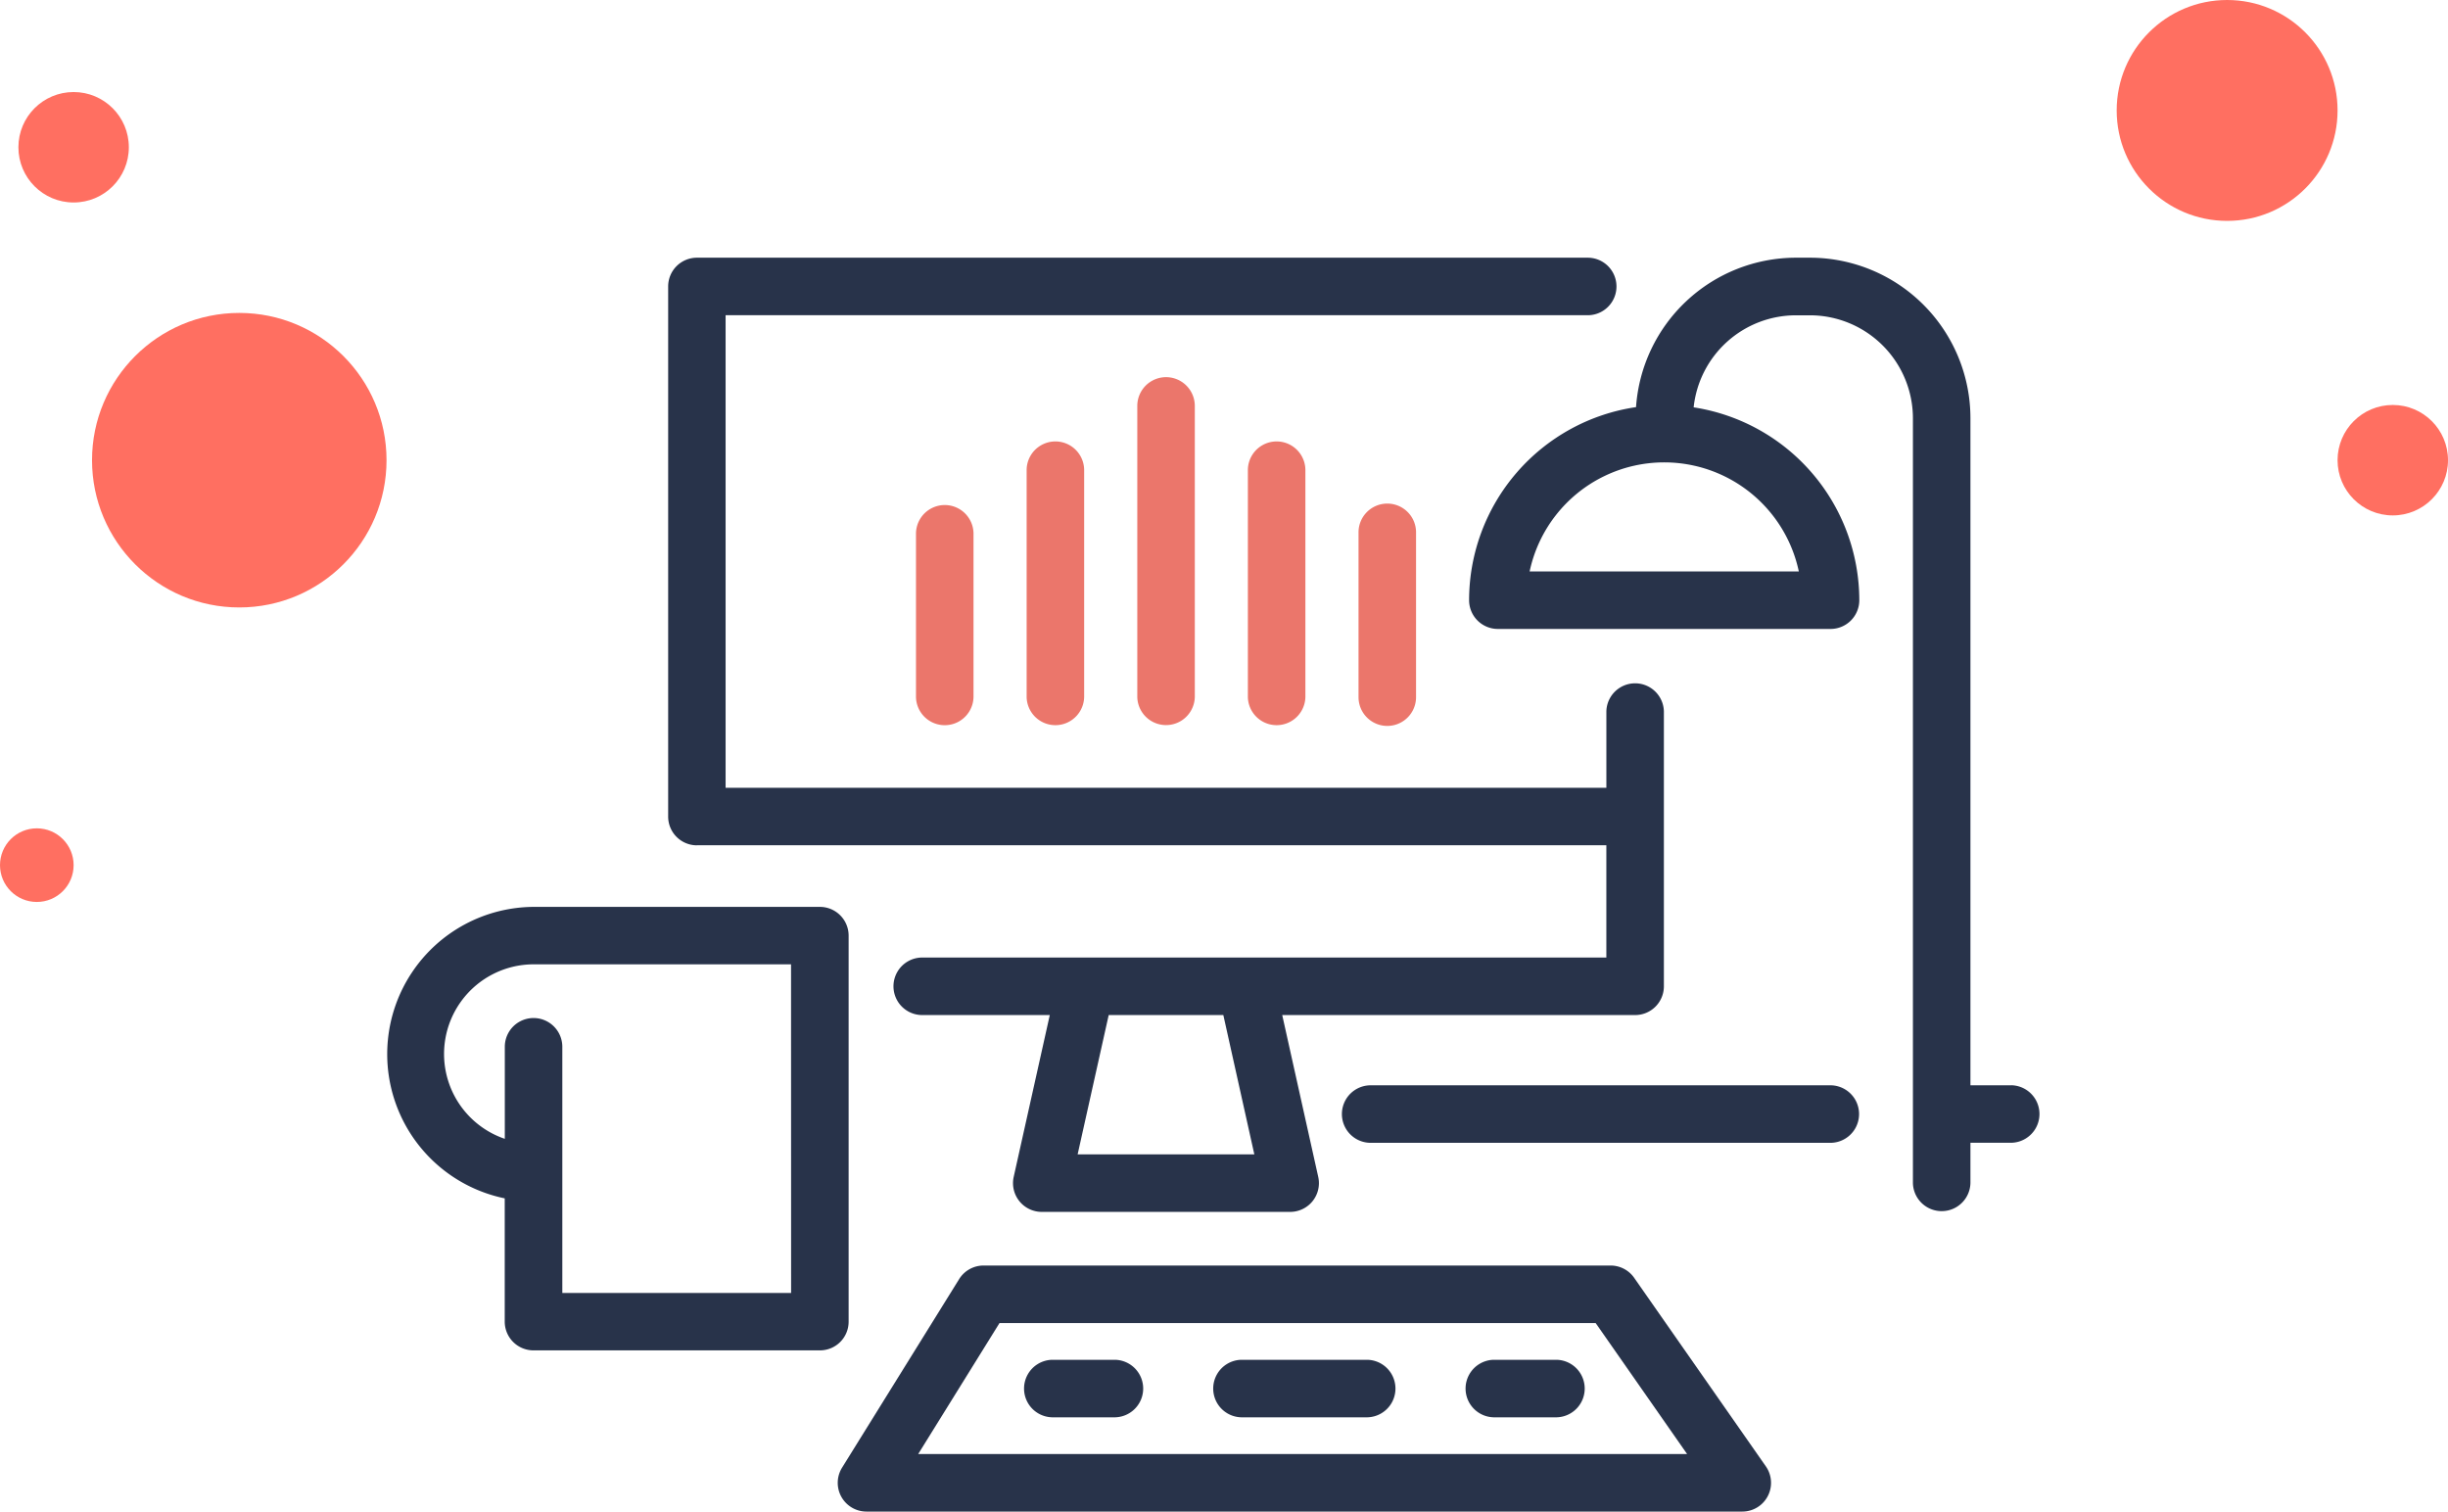
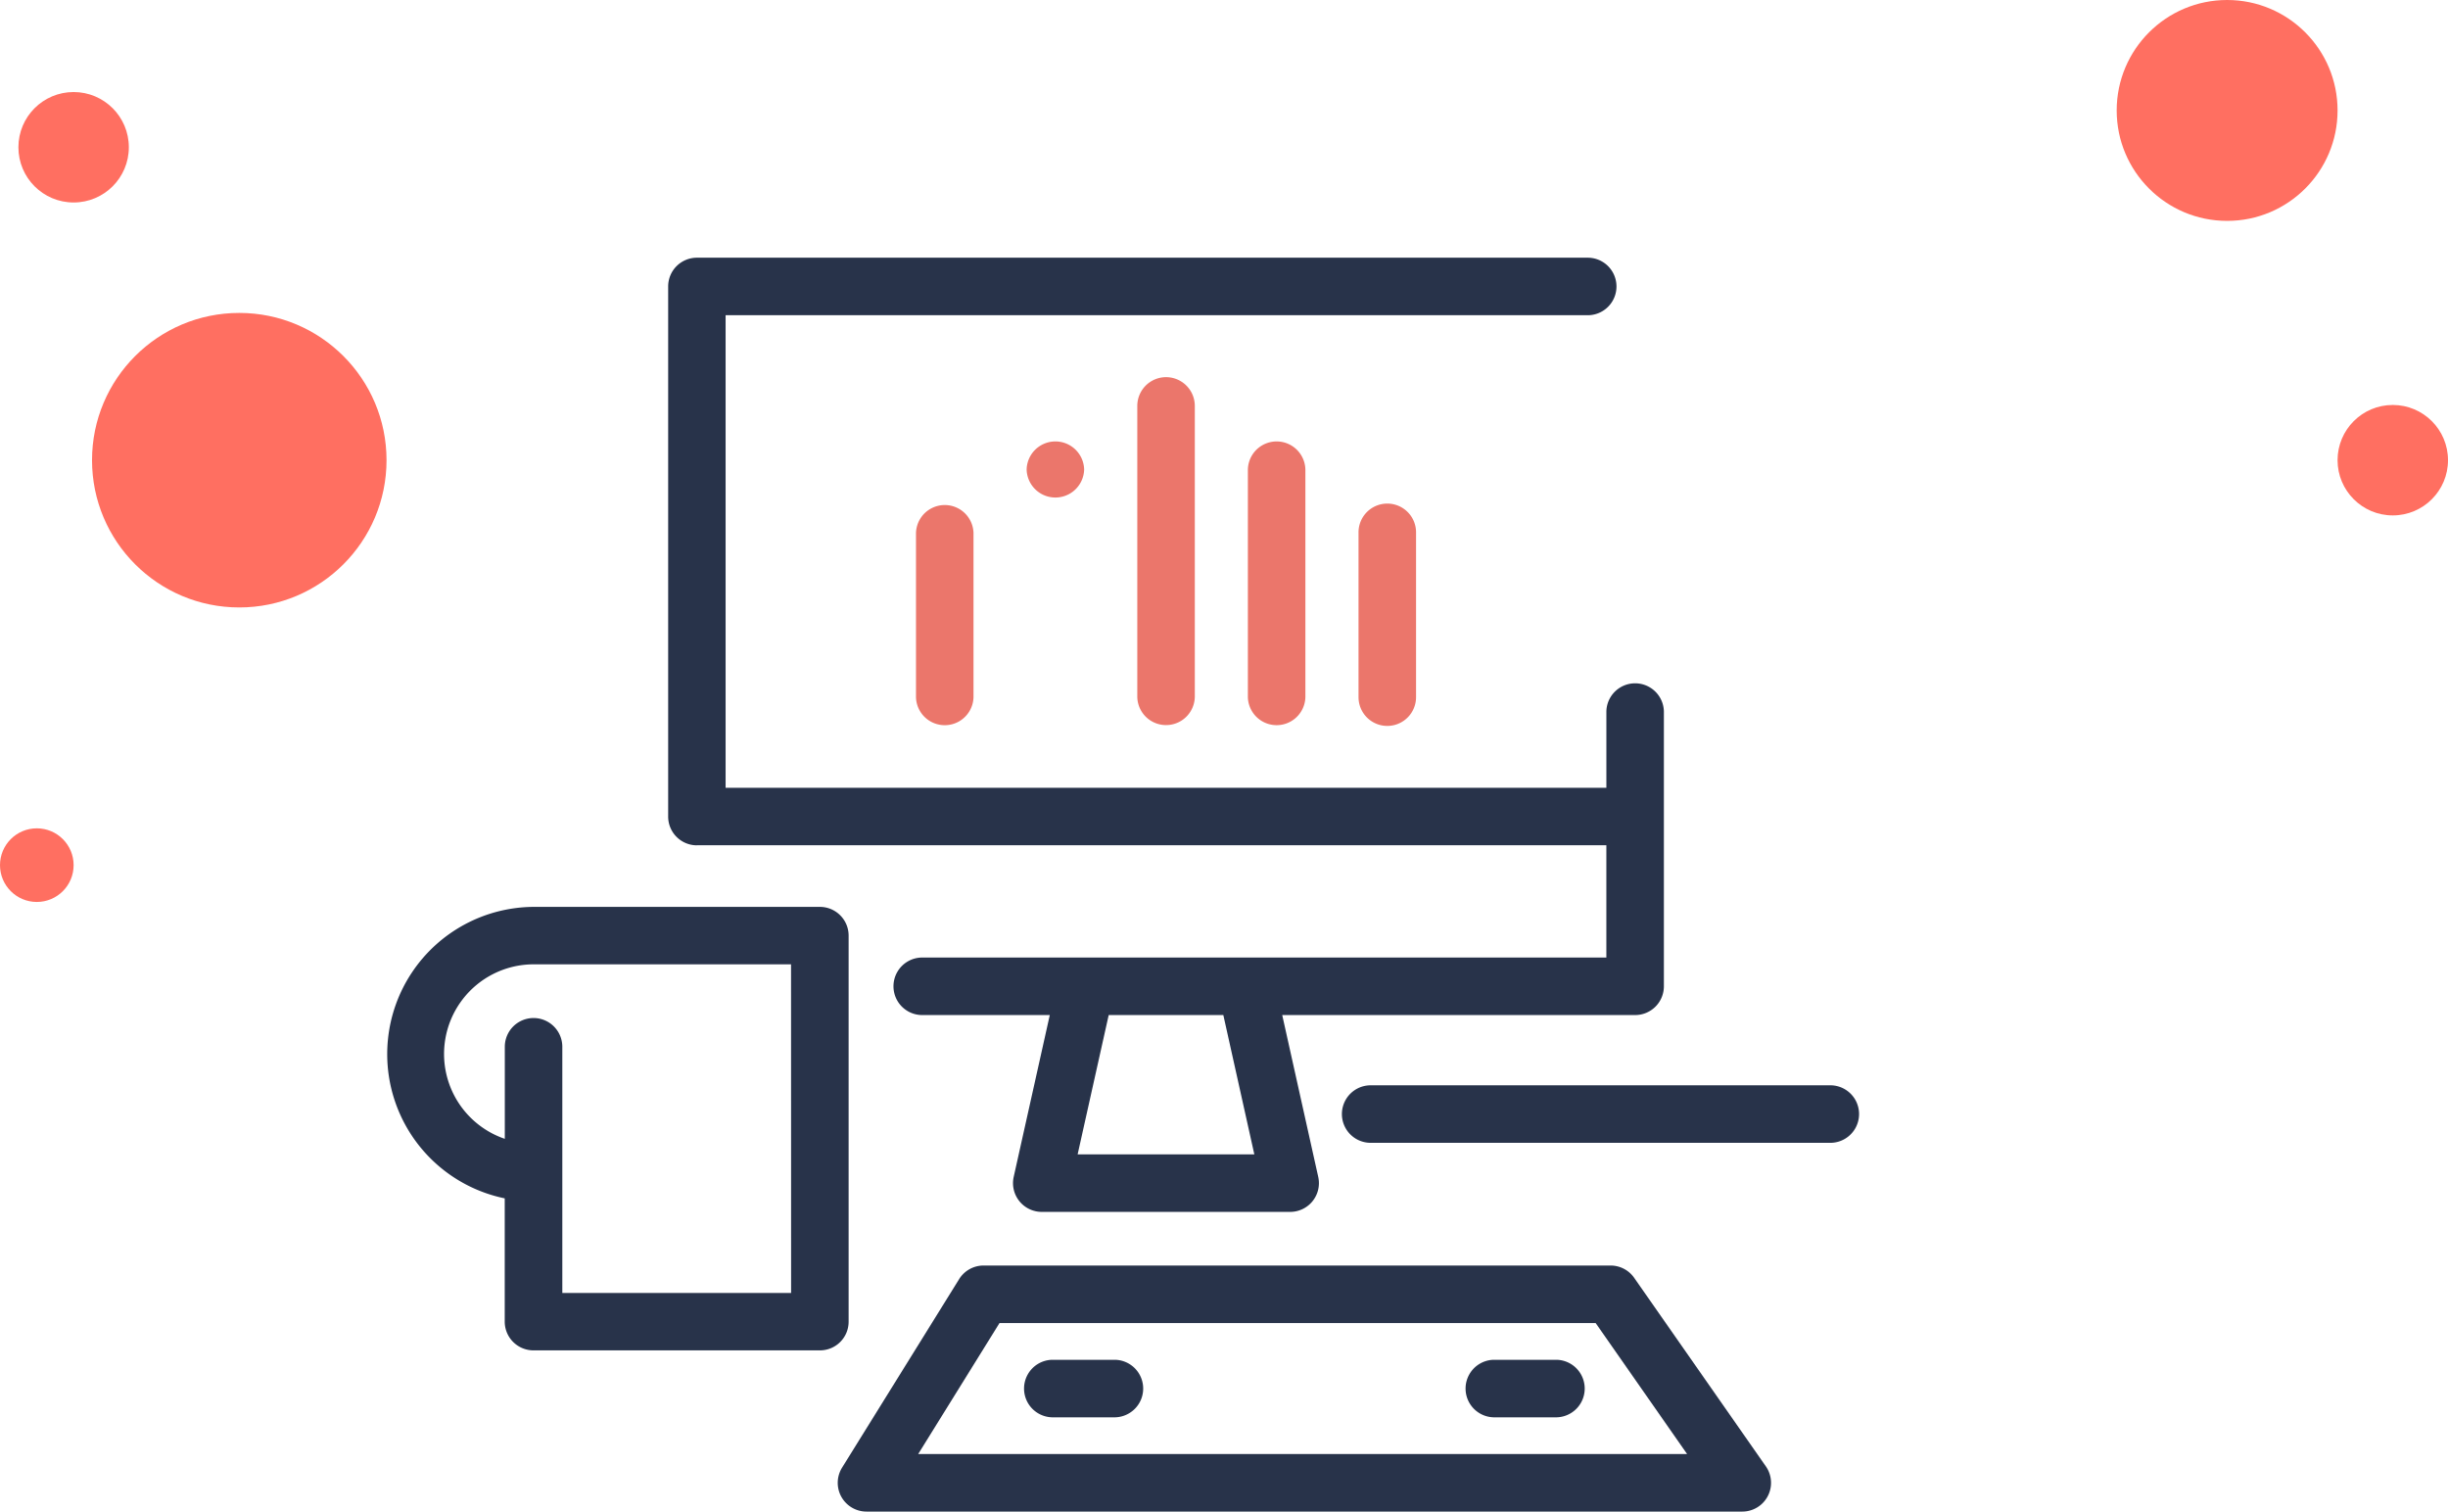
<svg xmlns="http://www.w3.org/2000/svg" width="133" height="82.118" viewBox="0 0 133 82.118">
  <g id="Group_895" data-name="Group 895" transform="translate(-270 -1506)">
    <g id="Group_889" data-name="Group 889">
      <g id="np_work-station_1246507_000000" transform="translate(285.922 1504.06)">
        <path id="Path_9" data-name="Path 9" d="M83.562,60.9H58.546a1.562,1.562,0,1,0,0,3.125H83.558a1.563,1.563,0,0,0,0-3.125Z" fill="#28334a" />
        <path id="Path_10" data-name="Path 10" d="M68.652,75.812H65.226a1.563,1.563,0,0,0,0,3.125h3.426a1.563,1.563,0,0,0,0-3.125Z" fill="#28334a" />
-         <path id="Path_11" data-name="Path 11" d="M58.371,75.812H51.515a1.563,1.563,0,0,0,0,3.125h6.855a1.563,1.563,0,0,0,0-3.125Z" fill="#28334a" />
        <path id="Path_12" data-name="Path 12" d="M44.664,75.812H41.238a1.563,1.563,0,0,0,0,3.125h3.426a1.563,1.563,0,0,0,0-3.125Z" fill="#28334a" />
        <path id="Path_13" data-name="Path 13" d="M33.844,30.9v8.914a1.563,1.563,0,0,0,3.125,0V30.9a1.563,1.563,0,0,0-3.125,0Z" fill="#eb766b" />
-         <path id="Path_14" data-name="Path 14" d="M39.855,27.445V39.812a1.563,1.563,0,0,0,3.125,0V27.445a1.563,1.563,0,0,0-3.125,0Z" fill="#eb766b" />
+         <path id="Path_14" data-name="Path 14" d="M39.855,27.445a1.563,1.563,0,0,0,3.125,0V27.445a1.563,1.563,0,0,0-3.125,0Z" fill="#eb766b" />
        <path id="Path_15" data-name="Path 15" d="M45.867,23.992V39.808a1.563,1.563,0,0,0,3.125,0V23.992a1.562,1.562,0,0,0-3.125,0Z" fill="#eb766b" />
        <path id="Path_16" data-name="Path 16" d="M51.875,27.445V39.812a1.563,1.563,0,0,0,3.125,0V27.445a1.563,1.563,0,0,0-3.125,0Z" fill="#eb766b" />
        <path id="Path_17" data-name="Path 17" d="M57.887,30.9v8.914a1.562,1.562,0,0,0,3.125,0V30.9a1.563,1.563,0,1,0-3.125,0Z" fill="#eb766b" />
        <path id="Path_18" data-name="Path 18" d="M21.941,47.859h49.41v6.1l-19.559,0H34.183a1.562,1.562,0,0,0,0,3.125h6.93l-1.961,8.793a1.562,1.562,0,0,0,1.523,1.9h13.5a1.562,1.562,0,0,0,1.523-1.9l-1.957-8.793H72.914a1.562,1.562,0,0,0,1.563-1.562V40.585a1.563,1.563,0,0,0-3.125,0v4.152H23.5V19.065H70.339a1.562,1.562,0,1,0,0-3.125h-48.4A1.562,1.562,0,0,0,20.379,17.5V46.3a1.562,1.562,0,0,0,1.563,1.563ZM52.226,64.652h-9.6l1.688-7.57h6.227Z" fill="#28334a" />
        <path id="Path_19" data-name="Path 19" d="M30.184,73.742V52.769a1.562,1.562,0,0,0-1.562-1.562H13.066A8,8,0,0,0,11.5,67.042v6.7A1.562,1.562,0,0,0,13.066,75.3H28.618a1.557,1.557,0,0,0,1.566-1.559Zm-3.125-1.562H14.629V58.808a1.562,1.562,0,0,0-3.125,0v5a4.87,4.87,0,0,1,1.563-9.48H27.055Z" fill="#28334a" />
        <path id="Path_20" data-name="Path 20" d="M72.863,71.359a1.564,1.564,0,0,0-1.281-.668H37.516a1.561,1.561,0,0,0-1.328.738L29.828,81.671a1.562,1.562,0,0,0,1.328,2.387H78.734A1.562,1.562,0,0,0,80.016,81.6Zm-38.9,9.574,4.418-7.117H70.77l4.969,7.117Z" fill="#28334a" />
-         <path id="Path_21" data-name="Path 21" d="M93.359,60.9H91.132V24.671a8.723,8.723,0,0,0-8.7-8.731h-.8a8.718,8.718,0,0,0-8.668,8.117,10.616,10.616,0,0,0-9.07,10.488,1.562,1.562,0,0,0,1.563,1.563H83.531a1.562,1.562,0,0,0,1.563-1.562,10.617,10.617,0,0,0-9-10.477,5.592,5.592,0,0,1,5.539-5h.8a5.6,5.6,0,0,1,5.574,5.606V66.213a1.563,1.563,0,0,0,3.125,0V64.022h2.227a1.563,1.563,0,0,0,0-3.125ZM81.808,32.984H67.183a7.475,7.475,0,0,1,14.625,0Z" fill="#28334a" />
      </g>
      <circle id="Ellipse_1" data-name="Ellipse 1" cx="3" cy="3" r="3" transform="translate(271 1511)" fill="#ff6f61" />
      <circle id="Ellipse_5" data-name="Ellipse 5" cx="3" cy="3" r="3" transform="translate(397 1528)" fill="#ff6f61" />
      <circle id="Ellipse_3" data-name="Ellipse 3" cx="2" cy="2" r="2" transform="translate(270 1551)" fill="#ff6f61" />
      <circle id="Ellipse_2" data-name="Ellipse 2" cx="8" cy="8" r="8" transform="translate(275 1523)" fill="#ff6f61" />
      <circle id="Ellipse_4" data-name="Ellipse 4" cx="6" cy="6" r="6" transform="translate(385 1506)" fill="#ff6f61" />
    </g>
  </g>
</svg>